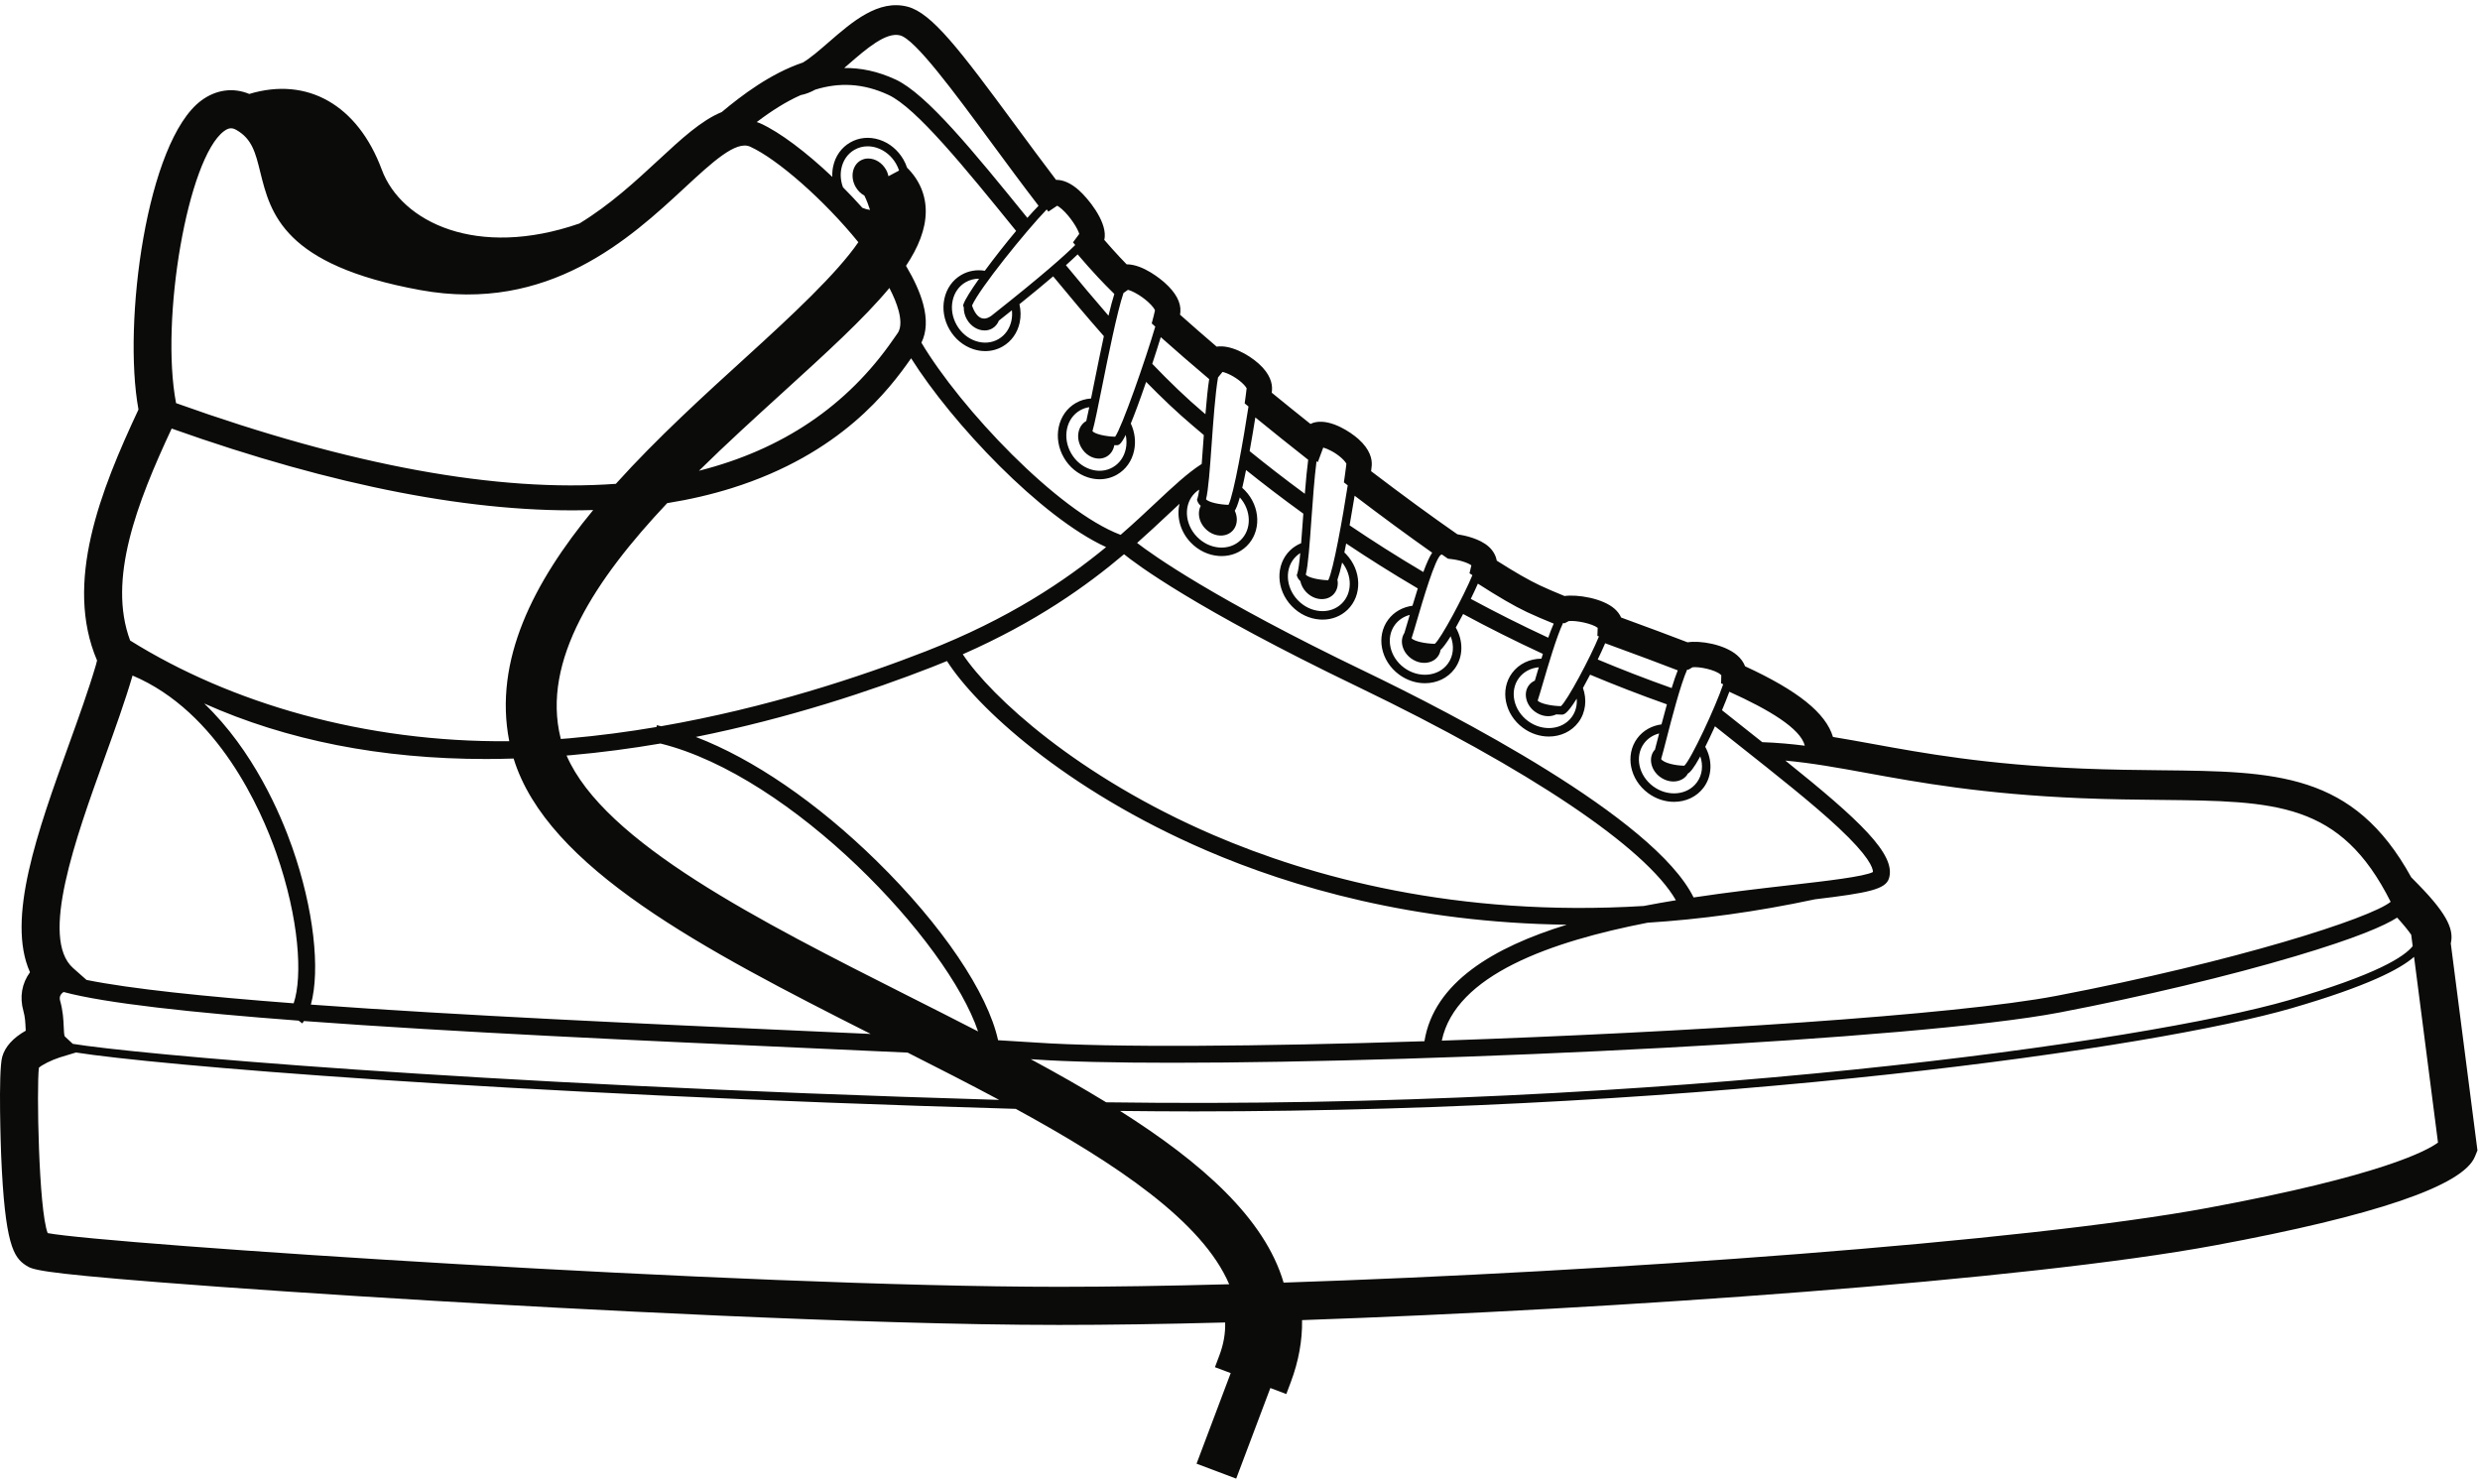
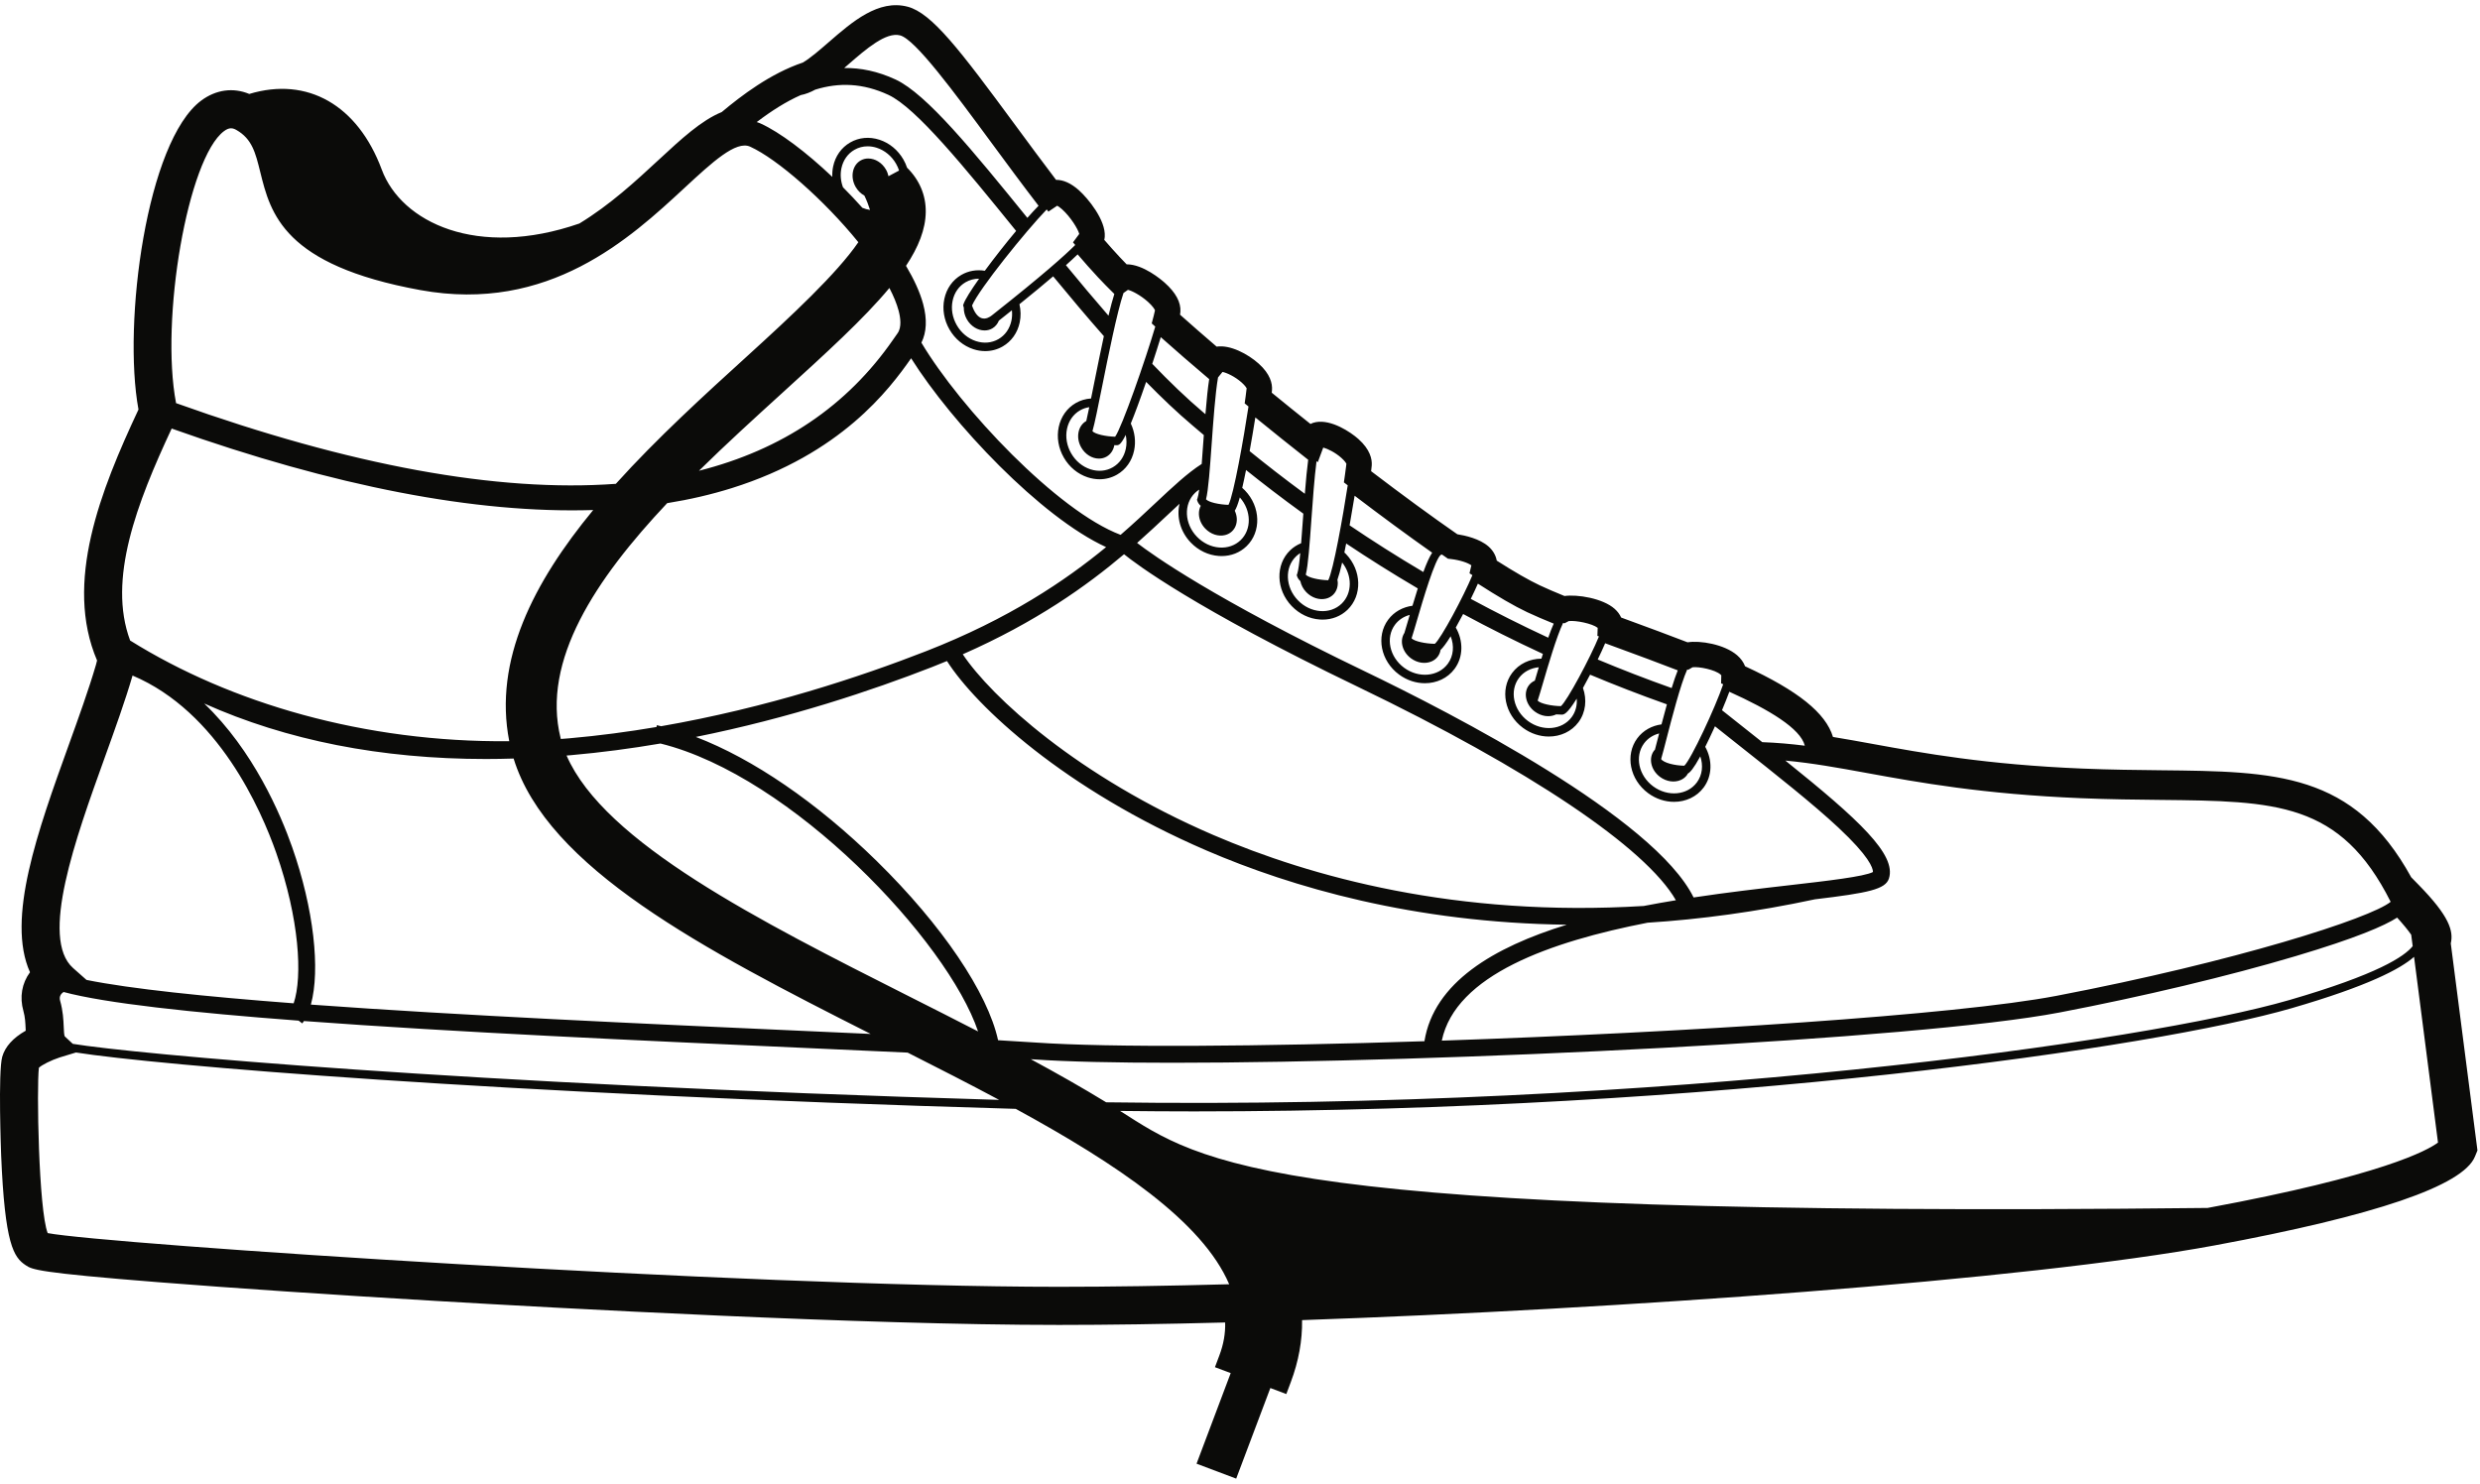
<svg xmlns="http://www.w3.org/2000/svg" version="1.1" x="0" y="0" width="513" height="307" viewBox="0, 0, 513, 307">
  <g id="Layer_1">
-     <path d="M233.313,59.959 C234.111,60.126 235.902,61.049 237.438,62.417 C238.473,63.341 238.836,63.973 238.915,64.198 C238.89,64.339 238.821,64.67 238.644,65.352 L238.238,66.899 L238.972,67.559 C236.99,74.316 232.046,88.48 230.67,90.338 C228.771,90.294 226.553,89.822 225.978,89.196 C226.436,87.638 227.152,84.064 228.04,79.64 C229.162,74.046 231.077,64.504 232.397,60.614 L233.313,59.959 z M252.882,76.936 C253.744,77.112 255.44,77.874 256.854,79.135 C257.616,79.814 257.85,80.28 257.874,80.314 C257.856,80.589 257.782,81.177 257.668,81.983 L257.466,83.441 L258.256,84.09 C257.298,90.454 255.192,102.426 254.116,104.432 C252.221,104.379 250.032,103.908 249.472,103.285 C249.959,101.395 250.28,96.873 250.648,91.696 C250.959,87.328 251.389,81.308 251.954,78.08 L252.882,76.936 z M272.596,95.609 L273.719,92.583 C274.624,92.827 276.18,93.567 277.487,94.733 C278.249,95.413 278.483,95.879 278.506,95.915 C278.5,95.995 278.461,96.486 278.208,98.258 L277.989,99.783 L278.784,100.392 C277.784,106.896 275.788,118.097 274.749,120.031 C272.854,119.979 270.667,119.507 270.106,118.884 C270.592,116.994 270.915,112.473 271.282,107.297 C271.543,103.618 271.889,98.769 272.331,95.398 L272.596,95.609 z M298.981,115.198 L299.52,115.571 L300.172,115.647 C302.028,115.864 303.667,116.429 304.36,116.946 L303.973,118.589 L304.575,118.98 C302.76,123.364 298.051,132.158 296.797,133.18 C294.875,133.153 292.586,132.678 291.991,132.041 C292.292,131.123 292.692,129.76 293.143,128.212 C294.26,124.391 296.875,115.441 298.084,114.748 L298.295,114.72 C298.522,114.878 298.754,115.043 298.981,115.198 M323.604,128.946 L324.514,128.474 C326.016,128.308 329.374,128.984 330.491,129.874 L330.428,131.536 L330.749,131.653 C329.006,135.954 324.157,145.031 322.879,146.072 C320.959,146.044 318.67,145.57 318.073,144.933 C318.375,144.015 318.774,142.651 319.227,141.104 C320.131,138.009 322.018,131.556 323.344,128.842 L323.604,128.946 z M349.206,138.557 L350.116,138.03 C351.461,137.87 354.725,138.515 355.895,139.525 L356.057,139.691 L356.016,141.354 L356.448,141.548 C354.848,146.304 349.797,157.097 348.409,158.397 C346.428,158.361 344.155,157.815 343.612,157.021 C343.917,155.98 344.327,154.383 344.795,152.562 C345.711,149.001 347.629,141.545 349.012,138.481 L349.206,138.557 z M231.69,229.807 C236.828,229.867 241.938,229.903 247.007,229.903 C354.917,229.903 446.104,216.663 474.024,208.559 C489.92,203.944 496.52,200.427 499.36,197.934 L504.311,236.349 C502.186,237.939 492.87,243.167 456.651,249.874 C418.782,256.886 332.875,263.097 265.52,265.32 C261.62,252.018 248.569,240.484 231.69,229.807 M8.044,220.88 C8.618,220.302 10.606,219.306 12.352,218.739 L15.712,217.719 C32.04,220.291 101.771,226.263 210.112,229.377 C231.041,240.8 248.726,252.688 254.262,265.659 C241.5,266.003 229.597,266.188 219.058,266.188 C153.996,266.188 21.722,257.347 9.863,255.08 C7.985,250.24 7.562,224.911 8.044,220.88 M27.419,139.743 C45.147,147.235 54.009,167.506 57.14,176.432 C61.901,190.013 62.627,201.995 60.746,207.545 C42.377,206.149 27.032,204.554 17.895,202.706 L15.12,200.251 C8.183,194.114 15.637,173.435 21.625,156.817 C23.812,150.751 25.89,144.975 27.419,139.743 M35.512,88.65 C69.227,100.635 98.41,106.261 122.707,105.505 C110.389,120.433 102.058,136.586 105.342,153.326 C75.426,153.609 47.652,145.44 26.918,132.496 C22.207,119.861 28.32,104.045 35.512,88.65 M364.534,153.523 C363.625,152.802 362.702,152.069 361.749,151.315 C359.924,149.871 358.067,148.398 356.202,146.914 C356.774,145.559 357.299,144.244 357.721,143.096 C365.956,146.814 372.444,150.692 373.336,154.253 C370.456,153.89 367.555,153.631 364.534,153.523 M425.399,205.996 C404.477,210.001 348.612,213.555 298.241,215.266 C301.094,201.654 320.79,194.774 340.801,190.871 C351.7,190.174 363.254,188.637 375.436,186.029 C386.545,184.703 390.028,183.962 390.739,181.71 C392.299,176.771 384.606,169.613 369.313,157.335 C374.866,157.844 380.241,158.822 386.231,159.916 C396.875,161.857 410.122,164.274 430.475,165.115 C436.422,165.361 441.965,165.418 446.856,165.469 C470.78,165.717 484.118,165.855 494.52,186.548 C490.374,189.944 462.452,198.902 425.399,205.996 M213.971,219.153 C220.792,219.627 230.678,219.844 242.537,219.844 C297.999,219.844 396.565,215.085 426.057,209.439 C443.274,206.143 461.077,201.89 474.901,197.773 C487.489,194.024 493.209,191.509 495.862,189.817 C497.069,191.137 498.157,192.463 498.77,193.358 L499.075,195.722 C497.348,197.858 491.905,201.543 473.536,206.876 C444.145,215.406 344.377,229.645 228.82,228.022 C223.868,224.99 218.626,222.024 213.221,219.104 C213.467,219.12 213.73,219.137 213.971,219.153 M206.457,215.178 C204.319,205.374 194.872,191.367 181.355,178.118 C168.982,165.989 155.759,156.967 143.939,152.442 C163.372,148.537 180.475,142.797 192.82,137.976 C193.864,137.568 194.88,137.155 195.885,136.74 C201.872,146.135 220.174,163.285 249.604,175.948 C267.182,183.511 292.375,190.883 324.094,191.286 C308.909,195.956 296.604,203.271 294.653,215.386 C260.637,216.487 229.598,216.724 214.212,215.657 C211.971,215.501 209.355,215.342 206.457,215.178 M180.106,213.879 C175.475,213.668 170.609,213.45 165.572,213.225 C133.709,211.796 95.188,210.07 64.306,207.811 C66.292,200.596 64.907,187.991 60.447,175.272 C58.049,168.436 52.438,155.281 42.24,145.525 C59.306,153.153 78.809,157.007 100.547,157.007 C102.427,157.007 104.331,156.968 106.244,156.911 C113.198,179.517 145.379,196.338 180.106,213.879 M202.319,213.362 C197.599,210.928 192.818,208.516 188.057,206.113 C157.043,190.462 125.042,174.312 117.196,156.286 C117.489,156.261 117.778,156.244 118.072,156.218 C124.396,155.662 130.601,154.831 136.622,153.803 C163.808,160.52 196.019,194.615 202.319,213.362 M232.515,114.649 C234.928,116.611 247.029,125.777 280.809,142.038 C316.403,159.172 340.458,175.375 346.667,186.223 C344.452,186.585 342.227,186.98 340.008,187.409 C301.282,189.785 271.079,181.372 250.991,172.729 C222.974,160.673 205.051,144.172 199.154,135.345 C214.317,128.671 224.781,121.188 232.515,114.649 M151.397,100.963 C173.932,93.893 183.94,80.593 188.467,74.111 C196.965,87.594 215.301,107.003 228.803,113.173 C220.345,120.128 208.709,128.009 191.545,134.711 C177.98,140.007 158.615,146.428 136.753,150.226 C136.462,150.158 136.165,150.075 135.875,150.013 L135.796,150.387 C129.938,151.381 123.91,152.186 117.766,152.726 C117.181,152.778 116.599,152.817 116.016,152.862 L115.966,152.697 C111.97,136.649 123.234,119.761 138.007,104.082 C142.693,103.327 147.162,102.293 151.397,100.963 M183.975,59.571 C184.835,61.224 185.493,62.804 185.881,64.26 C186.271,65.717 186.548,67.71 185.667,68.938 C185.396,69.313 185.095,69.749 184.756,70.237 C175.229,83.99 161.798,93.026 144.581,97.382 C150.258,91.796 156.18,86.411 161.77,81.326 C170.889,73.032 178.666,65.959 183.975,59.571 M177.004,38.684 C177.455,39.462 178.087,40.07 178.805,40.465 C179.263,41.382 179.73,42.64 179.97,43.426 C179.433,43.351 178.9,43.202 178.385,42.986 C177.083,41.531 175.739,40.108 174.375,38.739 C173.896,37.46 173.777,36.099 174.052,34.803 C174.404,33.143 175.358,31.79 176.736,30.995 C177.573,30.511 178.512,30.266 179.479,30.266 C180.104,30.266 180.744,30.368 181.376,30.574 C183.023,31.11 184.436,32.279 185.351,33.865 C185.613,34.32 185.819,34.794 185.98,35.278 L183.788,36.449 C183.682,35.977 183.516,35.511 183.262,35.071 C182.448,33.662 181.044,32.787 179.599,32.787 C179.027,32.787 178.494,32.927 178.013,33.205 C177.212,33.667 176.656,34.465 176.446,35.454 C176.221,36.521 176.418,37.668 177.004,38.684 M13.143,205.201 C21.767,207.527 39.733,209.472 61.771,211.129 L62.532,211.7 C62.649,211.545 62.76,211.38 62.869,211.21 C94.065,213.529 133.144,215.28 165.416,216.727 C173.376,217.083 180.907,217.42 187.755,217.742 C194.15,220.976 200.53,224.231 206.681,227.522 C94.897,224.221 27.362,217.958 15.059,215.929 L13.388,214.376 C13.254,214.118 13.211,213.129 13.181,212.409 C13.119,210.957 13.04,209.151 12.435,207.002 C12.19,206.139 12.605,205.568 13.143,205.201 M341.594,157.981 C341.813,159.05 342.452,160.022 343.395,160.719 C344.706,161.687 346.34,161.929 347.667,161.351 C348.19,161.123 348.624,160.78 348.954,160.335 C349.024,160.24 349.071,160.133 349.127,160.032 C349.6,159.779 350.34,158.978 351.711,156.461 C352.342,158.299 352.155,160.297 351.006,161.851 C349.03,164.523 344.973,164.884 341.963,162.66 C338.95,160.434 338.104,156.449 340.079,153.777 C340.858,152.721 341.967,152.035 343.204,151.717 C343.167,151.854 343.133,151.986 343.098,152.126 C342.815,153.225 342.555,154.236 342.327,155.092 L342.131,155.294 C341.583,156.037 341.391,156.991 341.594,157.981 M330.497,136.423 C331.042,135.294 331.583,134.124 332.034,133.063 C333.006,133.421 333.987,133.782 334.979,134.146 C338.801,135.549 342.946,137.073 347.053,138.669 C346.668,139.624 346.254,140.829 345.792,142.33 C340.485,140.45 335.391,138.471 330.497,136.423 M315.702,144.472 C315.918,145.541 316.559,146.514 317.502,147.21 C318.811,148.178 320.448,148.42 321.774,147.842 L321.881,147.778 C322.465,147.821 322.901,147.826 323.049,147.826 C323.454,147.826 324.118,147.813 326.151,144.522 C326.266,145.875 325.94,147.224 325.112,148.342 C323.139,151.014 319.083,151.376 316.069,149.151 C313.057,146.925 312.211,142.94 314.184,140.268 C315.17,138.935 316.674,138.181 318.307,138.032 C318.061,138.852 317.811,139.702 317.543,140.612 L317.493,140.788 C316.985,141.016 316.561,141.349 316.239,141.785 C315.69,142.528 315.499,143.482 315.702,144.472 M304.241,123.882 C304.749,122.844 305.26,121.753 305.708,120.733 C309.756,123.345 313.235,125.38 315.877,126.623 C317.516,127.393 319.383,128.188 321.393,129.001 C321.034,129.805 320.659,130.773 320.258,131.914 C314.606,129.292 309.266,126.597 304.241,123.882 M290.067,133.443 C290.286,134.512 290.926,135.485 291.87,136.182 C293.178,137.149 294.815,137.391 296.141,136.814 C296.665,136.585 297.098,136.243 297.426,135.797 C297.721,135.398 297.905,134.936 297.987,134.442 C298.454,134.008 299.112,133.18 300.075,131.62 C300.838,133.539 300.692,135.673 299.481,137.314 C297.504,139.985 293.45,140.348 290.436,138.122 C287.422,135.896 286.579,131.912 288.551,129.239 C289.319,128.202 290.403,127.522 291.616,127.197 C291.563,127.374 291.514,127.54 291.461,127.721 C291.098,128.961 290.772,130.076 290.506,130.928 C290.045,131.645 289.879,132.525 290.067,133.443 M279.17,108.672 C279.549,106.561 279.907,104.44 280.211,102.545 C285.801,106.798 291.247,110.805 296.25,114.328 C295.68,115.2 295.086,116.521 294.424,118.329 C288.877,115.051 283.792,111.802 279.17,108.672 M258.491,93.321 C258.928,90.906 259.338,88.462 259.672,86.352 C263.25,89.273 266.922,92.214 270.604,95.111 C270.372,96.848 270.151,99.14 269.911,102.144 C265.528,98.923 261.725,95.944 258.491,93.321 M269.6,106.254 C269.579,106.557 269.555,106.859 269.534,107.173 C269.407,108.943 269.28,110.732 269.147,112.368 C268.321,112.704 267.549,113.184 266.877,113.83 C263.79,116.805 263.936,121.987 267.204,125.38 C268.776,127.012 270.831,127.996 272.991,128.151 C273.19,128.165 273.387,128.172 273.584,128.172 C275.551,128.172 277.362,127.462 278.735,126.141 C281.823,123.165 281.676,117.984 278.409,114.59 C278.305,114.483 278.194,114.388 278.088,114.287 C278.208,113.713 278.333,113.093 278.463,112.428 C282.979,115.45 287.92,118.575 293.276,121.722 C292.932,122.805 292.565,124 292.176,125.304 C290.192,125.568 288.366,126.543 287.143,128.198 C284.594,131.647 285.604,136.731 289.395,139.532 C291.032,140.742 292.924,141.33 294.75,141.33 C297.153,141.33 299.442,140.314 300.889,138.355 C302.727,135.868 302.706,132.534 301.135,129.816 C301.59,129.014 302.094,128.087 302.657,127.012 C307.827,129.803 313.329,132.571 319.153,135.264 C319.053,135.583 318.952,135.915 318.848,136.251 C316.469,136.27 314.209,137.286 312.776,139.227 C310.227,142.676 311.237,147.76 315.028,150.56 C316.665,151.771 318.557,152.359 320.385,152.359 C322.786,152.359 325.075,151.342 326.524,149.384 C328.04,147.33 328.288,144.697 327.444,142.311 C327.889,141.515 328.377,140.606 328.92,139.564 C334,141.693 339.292,143.751 344.807,145.701 C344.461,146.941 344.092,148.314 343.69,149.843 C341.711,150.11 339.889,151.084 338.668,152.735 C336.122,156.185 337.131,161.269 340.92,164.069 C342.559,165.28 344.45,165.868 346.278,165.868 C348.68,165.868 350.967,164.851 352.417,162.893 C354.223,160.446 354.233,157.18 352.737,154.487 C353.254,153.453 353.838,152.231 354.5,150.785 C354.583,150.605 354.667,150.421 354.749,150.237 C356.37,151.526 357.983,152.806 359.573,154.064 C367.528,160.358 375.04,166.303 380.268,171.186 C386.618,177.114 387.436,179.53 387.434,180.382 C385.663,181.335 377.786,182.239 370.157,183.115 C364.202,183.799 357.381,184.583 350.329,185.647 C342.163,169.095 300.489,147.621 282.329,138.879 C250.977,123.787 238.382,114.761 235.214,112.311 C237.518,110.272 239.563,108.354 241.412,106.62 C242.316,105.77 243.173,104.966 243.995,104.209 C243.348,106.886 244.127,109.961 246.317,112.235 C247.89,113.867 249.944,114.851 252.104,115.005 C252.305,115.02 252.502,115.027 252.698,115.027 C254.666,115.027 256.477,114.317 257.848,112.996 C260.938,110.021 260.792,104.839 257.522,101.445 C257.342,101.258 257.155,101.084 256.963,100.916 C257.202,99.897 257.462,98.679 257.75,97.229 C261.135,99.941 265.088,102.991 269.6,106.254 M276.653,119.926 C276.934,119.13 277.254,117.988 277.631,116.365 C279.752,119.04 279.75,122.727 277.518,124.878 C276.372,125.982 274.799,126.522 273.116,126.403 C271.389,126.279 269.737,125.484 268.467,124.165 C265.868,121.467 265.702,117.397 268.092,115.092 C268.366,114.831 268.659,114.604 268.969,114.41 C268.776,116.44 268.569,118.027 268.334,118.696 L268.235,118.984 L268.334,119.272 C268.459,119.633 268.69,119.937 268.979,120.201 C269.153,121.037 269.569,121.832 270.204,122.491 C271.333,123.663 272.907,124.176 274.309,123.828 C274.864,123.69 275.348,123.425 275.749,123.041 C276.413,122.399 276.76,121.49 276.727,120.48 C276.721,120.294 276.684,120.11 276.653,119.926 M255.418,105.646 C255.713,105.199 256.049,104.38 256.463,102.893 C258.858,105.587 258.959,109.493 256.631,111.733 C255.485,112.838 253.917,113.379 252.229,113.258 C250.502,113.133 248.852,112.339 247.581,111.019 C244.981,108.321 244.814,104.251 247.208,101.947 C247.473,101.692 247.757,101.471 248.059,101.28 C247.945,102.102 247.828,102.735 247.702,103.097 L247.601,103.385 L247.701,103.673 C247.831,104.047 248.072,104.359 248.377,104.63 C248.121,105.14 247.979,105.718 248,106.345 C248.037,107.436 248.504,108.501 249.318,109.346 C250.447,110.518 252.02,111.03 253.423,110.683 C253.979,110.545 254.461,110.28 254.862,109.895 C255.528,109.254 255.875,108.345 255.84,107.335 C255.821,106.754 255.67,106.183 255.418,105.646 M240.11,69.742 C243.194,72.49 246.565,75.41 250.127,78.424 C249.86,80.112 249.614,82.451 249.348,85.68 L248.952,85.344 C245.459,82.395 241.906,78.967 238.349,75.26 C238.984,73.336 239.596,71.426 240.11,69.742 M223.669,92.581 C224.483,93.99 225.888,94.865 227.333,94.865 C227.904,94.865 228.438,94.724 228.918,94.447 C229.718,93.985 230.274,93.186 230.484,92.198 L230.498,92.085 C230.717,92.093 230.88,92.095 230.959,92.095 C231.371,92.095 231.813,92.089 232.86,89.966 C233.064,90.924 233.08,91.903 232.878,92.849 C232.526,94.509 231.573,95.861 230.194,96.657 C228.817,97.454 227.168,97.602 225.555,97.078 C223.907,96.542 222.497,95.373 221.582,93.787 C220.665,92.2 220.358,90.393 220.717,88.699 C221.069,87.039 222.023,85.687 223.401,84.891 C223.999,84.546 224.647,84.329 225.321,84.229 C225.093,85.324 224.885,86.295 224.704,87.089 L224.678,87.102 C223.877,87.563 223.321,88.362 223.111,89.35 C222.885,90.417 223.083,91.564 223.669,92.581 M183.776,19.627 C189.521,22.294 199.555,34.65 210.19,47.769 C207.963,50.429 205.645,53.384 203.715,56.01 C202.018,55.732 200.331,56.017 198.864,56.864 C197.049,57.911 195.798,59.674 195.342,61.826 C194.893,63.944 195.27,66.191 196.401,68.153 C197.535,70.115 199.292,71.564 201.352,72.235 C202.166,72.499 202.987,72.63 203.795,72.63 C205.065,72.63 206.301,72.306 207.411,71.666 C209.225,70.618 210.476,68.855 210.933,66.703 C211.195,65.461 211.167,64.176 210.876,62.929 C213.696,60.655 215.993,58.751 217.851,57.164 C221.275,61.324 224.788,65.506 228.339,69.537 C227.76,72.204 227.099,75.421 226.321,79.295 C226.103,80.386 225.892,81.439 225.689,82.431 C224.579,82.499 223.502,82.809 222.525,83.373 C220.71,84.42 219.46,86.183 219.003,88.335 C218.554,90.454 218.931,92.701 220.063,94.663 C221.195,96.625 222.954,98.074 225.013,98.744 C225.827,99.008 226.648,99.14 227.457,99.14 C228.728,99.14 229.962,98.815 231.071,98.175 C232.885,97.127 234.137,95.365 234.593,93.212 C234.988,91.35 234.745,89.388 233.91,87.607 C234.702,85.682 235.729,82.932 237.085,78.998 C240.301,82.287 243.515,85.341 246.689,88.022 L248.223,89.323 C248.474,89.536 248.747,89.768 249.015,89.995 C248.978,90.506 248.939,91.028 248.9,91.572 C248.794,93.058 248.688,94.558 248.578,95.97 C245.634,97.858 242.617,100.681 239.013,104.064 C236.903,106.043 234.532,108.267 231.803,110.638 C218.755,105.727 198.681,84.474 190.598,70.887 C191.671,68.726 191.802,66.052 190.961,62.904 C190.309,60.459 189.066,57.772 187.414,54.99 C189.994,51.098 191.455,47.431 191.496,43.85 C191.537,40.38 190.194,37.22 187.631,34.688 C187.436,34.105 187.185,33.535 186.869,32.989 C185.736,31.027 183.979,29.578 181.918,28.907 C179.826,28.227 177.673,28.429 175.86,29.477 C174.045,30.524 172.794,32.287 172.338,34.439 C172.188,35.147 172.139,35.868 172.169,36.589 C166.766,31.465 161.294,27.343 157.338,25.549 C157.069,25.427 156.801,25.34 156.532,25.25 C159.62,22.908 162.631,21.001 165.637,19.672 C166.638,19.484 167.639,19.088 168.644,18.541 C173.551,17.027 178.5,17.177 183.776,19.627 M212.515,45.068 C201.316,31.259 191.654,19.42 185.252,16.448 C181.568,14.737 178.035,14.026 174.627,14.068 C174.919,13.816 175.212,13.562 175.507,13.306 C179.149,10.144 183.276,6.56 186.189,7.319 C189.329,8.138 197.343,19.02 205.096,29.545 C208.196,33.754 211.483,38.215 214.829,42.565 C214.117,43.294 213.335,44.142 212.515,45.068 M199.302,63.418 L199.365,63.6 C199.342,64.437 199.56,65.292 200.008,66.071 C200.822,67.48 202.227,68.356 203.671,68.356 C204.244,68.356 204.776,68.215 205.257,67.938 C205.876,67.58 206.345,67.017 206.625,66.325 L206.629,66.32 C207.576,65.572 208.461,64.866 209.316,64.182 C209.396,64.905 209.368,65.632 209.217,66.34 C208.865,68 207.913,69.352 206.534,70.147 C205.156,70.944 203.507,71.092 201.894,70.568 C200.247,70.032 198.835,68.863 197.919,67.277 C197.003,65.691 196.697,63.884 197.057,62.19 C197.409,60.53 198.362,59.177 199.74,58.382 C200.578,57.898 201.516,57.653 202.483,57.653 L202.527,57.657 C200.858,60.013 199.645,61.941 199.315,62.88 L199.223,63.147 L199.302,63.418 z M227.125,57.355 C228.111,58.413 229.247,59.571 230.505,60.812 C230.145,61.945 229.75,63.417 229.298,65.304 C226.322,61.878 223.377,58.363 220.494,54.858 C221.463,53.992 222.263,53.25 222.914,52.619 C224.329,54.278 225.734,55.866 227.125,57.355 M216.862,43.777 L218.686,42.553 C218.883,42.655 219.213,42.864 219.683,43.282 C221.424,44.836 223.003,47.383 223.247,48.393 L223.199,48.456 L221.955,50.132 L222.416,50.676 C220.311,52.787 215.688,56.922 205.542,64.945 L205.146,65.26 C204.739,65.585 203.929,66.091 203.069,65.82 C202.25,65.562 201.545,64.637 201.071,63.201 C202.559,59.748 212.162,47.84 216.517,43.326 L216.862,43.777 z M46.34,27.126 C47.418,26.325 48.123,26.442 48.912,26.893 C52.139,28.737 52.847,31.6 53.828,35.562 C55.955,44.155 58.602,54.848 86.965,60.01 C113.542,64.845 130.417,49.219 141.583,38.879 C147.3,33.583 152.242,29.006 155.167,30.338 C160.79,32.887 170.476,41.366 177.554,50.103 C173.131,56.565 163.704,65.353 154.693,73.547 C145.691,81.734 135.902,90.638 127.388,100.085 C102.912,101.869 72.547,96.323 36.419,83.391 C33.105,66.035 38.848,32.703 46.34,27.126 M506.956,195.156 C507.551,192.566 506.649,189.516 500.323,183.055 L498.772,181.472 C486.815,159.747 470.75,159.583 446.92,159.335 C442.077,159.286 436.586,159.229 430.729,158.986 C410.803,158.163 397.792,155.789 387.333,153.881 C384.434,153.352 381.77,152.871 379.161,152.447 C377.665,147.479 371.905,142.869 360.981,137.827 C360.655,136.984 360.096,136.207 359.333,135.546 C356.674,133.251 351.624,132.452 349.088,132.869 C345.153,131.348 341.061,129.844 337.092,128.387 L335.344,127.744 C335.047,127.086 334.596,126.478 334.006,125.95 C331.534,123.747 326.262,122.92 323.624,123.29 C321.604,122.472 319.917,121.743 318.487,121.071 C316.249,120.019 313.266,118.306 309.608,115.972 C309.418,114.887 308.84,113.879 307.922,113.059 C306.088,111.424 303.028,110.761 301.458,110.517 C296.114,106.806 290.124,102.423 283.622,97.472 C283.692,96.924 283.737,96.521 283.752,96.266 C283.838,94.98 283.43,92.99 280.987,90.81 C279.344,89.345 275.389,86.732 272.178,87.326 C271.782,87.398 271.415,87.522 271.077,87.698 C268.387,85.557 265.704,83.392 263.067,81.234 C263.106,80.89 263.116,80.739 263.12,80.665 C263.206,79.379 262.795,77.389 260.356,75.212 C258.11,73.208 254.457,71.275 251.668,71.705 C248.966,69.392 246.43,67.176 244.096,65.093 C244.143,64.824 244.162,64.644 244.17,64.5 C244.303,62.545 243.214,60.525 240.938,58.493 C240.175,57.814 236.472,54.677 233.057,54.677 L233.048,54.677 C232.54,54.154 232.059,53.651 231.607,53.169 C230.591,52.08 229.542,50.909 228.423,49.617 C228.477,49.396 228.509,49.174 228.525,48.944 C228.755,45.507 225.024,41.001 223.183,39.358 C221.554,37.905 219.958,37.19 218.449,37.204 C215.536,33.376 212.631,29.432 210.035,25.907 C198.516,10.268 192.755,2.692 187.737,1.384 C181.698,-0.191 176.272,4.518 171.485,8.674 C169.624,10.292 167.701,11.961 166.084,12.935 C159.357,15.198 153.343,19.789 149.292,23.181 C145.047,24.921 140.946,28.718 136.224,33.092 C131.535,37.434 126.229,42.348 119.848,46.234 C98.706,53.563 83.019,45.986 78.971,35.087 C74.002,21.714 63.565,15.797 51.563,19.435 C48.244,18.054 44.681,18.529 41.632,20.799 C30.333,29.208 25.347,66.752 28.645,84.715 C20.774,101.495 13.213,120.566 20.08,136.629 L19.833,137.582 C18.355,142.628 16.247,148.48 14.206,154.144 C7.828,171.84 1.244,190.107 6.204,201.117 C4.521,203.409 4.023,206.241 4.845,209.147 C5.201,210.407 5.251,211.595 5.3,212.747 C5.308,212.897 5.313,213.051 5.321,213.209 C2.69,214.705 1.061,216.511 0.466,218.591 C-0.421,221.7 0.23,238.735 0.236,238.906 C0.999,257.487 2.833,260.09 5.34,261.741 C6.669,262.615 7.629,263.247 32.868,265.244 C48.213,266.459 68.489,267.827 89.961,269.097 C115.235,270.594 178.411,274.075 219.058,274.075 C229.197,274.075 240.75,273.905 253.428,273.568 C253.496,275.831 253.102,278.068 252.243,280.353 L251.317,282.814 L254.576,284.04 L247.513,302.778 L255.713,305.867 L262.778,287.126 L266.081,288.369 L267.006,285.908 C268.624,281.608 269.407,277.304 269.34,273.079 C334.235,270.822 419.11,264.847 458.086,257.628 C491.362,251.466 509.485,245.286 511.946,239.262 L512.473,237.976 L506.956,195.156" fill="#0B0B09" />
+     <path d="M233.313,59.959 C234.111,60.126 235.902,61.049 237.438,62.417 C238.473,63.341 238.836,63.973 238.915,64.198 C238.89,64.339 238.821,64.67 238.644,65.352 L238.238,66.899 L238.972,67.559 C236.99,74.316 232.046,88.48 230.67,90.338 C228.771,90.294 226.553,89.822 225.978,89.196 C226.436,87.638 227.152,84.064 228.04,79.64 C229.162,74.046 231.077,64.504 232.397,60.614 L233.313,59.959 z M252.882,76.936 C253.744,77.112 255.44,77.874 256.854,79.135 C257.616,79.814 257.85,80.28 257.874,80.314 C257.856,80.589 257.782,81.177 257.668,81.983 L257.466,83.441 L258.256,84.09 C257.298,90.454 255.192,102.426 254.116,104.432 C252.221,104.379 250.032,103.908 249.472,103.285 C249.959,101.395 250.28,96.873 250.648,91.696 C250.959,87.328 251.389,81.308 251.954,78.08 L252.882,76.936 z M272.596,95.609 L273.719,92.583 C274.624,92.827 276.18,93.567 277.487,94.733 C278.249,95.413 278.483,95.879 278.506,95.915 C278.5,95.995 278.461,96.486 278.208,98.258 L277.989,99.783 L278.784,100.392 C277.784,106.896 275.788,118.097 274.749,120.031 C272.854,119.979 270.667,119.507 270.106,118.884 C270.592,116.994 270.915,112.473 271.282,107.297 C271.543,103.618 271.889,98.769 272.331,95.398 L272.596,95.609 z M298.981,115.198 L299.52,115.571 L300.172,115.647 C302.028,115.864 303.667,116.429 304.36,116.946 L303.973,118.589 L304.575,118.98 C302.76,123.364 298.051,132.158 296.797,133.18 C294.875,133.153 292.586,132.678 291.991,132.041 C292.292,131.123 292.692,129.76 293.143,128.212 C294.26,124.391 296.875,115.441 298.084,114.748 L298.295,114.72 C298.522,114.878 298.754,115.043 298.981,115.198 M323.604,128.946 L324.514,128.474 C326.016,128.308 329.374,128.984 330.491,129.874 L330.428,131.536 L330.749,131.653 C329.006,135.954 324.157,145.031 322.879,146.072 C320.959,146.044 318.67,145.57 318.073,144.933 C318.375,144.015 318.774,142.651 319.227,141.104 C320.131,138.009 322.018,131.556 323.344,128.842 L323.604,128.946 z M349.206,138.557 L350.116,138.03 C351.461,137.87 354.725,138.515 355.895,139.525 L356.057,139.691 L356.016,141.354 L356.448,141.548 C354.848,146.304 349.797,157.097 348.409,158.397 C346.428,158.361 344.155,157.815 343.612,157.021 C343.917,155.98 344.327,154.383 344.795,152.562 C345.711,149.001 347.629,141.545 349.012,138.481 L349.206,138.557 z M231.69,229.807 C236.828,229.867 241.938,229.903 247.007,229.903 C354.917,229.903 446.104,216.663 474.024,208.559 C489.92,203.944 496.52,200.427 499.36,197.934 L504.311,236.349 C502.186,237.939 492.87,243.167 456.651,249.874 C261.62,252.018 248.569,240.484 231.69,229.807 M8.044,220.88 C8.618,220.302 10.606,219.306 12.352,218.739 L15.712,217.719 C32.04,220.291 101.771,226.263 210.112,229.377 C231.041,240.8 248.726,252.688 254.262,265.659 C241.5,266.003 229.597,266.188 219.058,266.188 C153.996,266.188 21.722,257.347 9.863,255.08 C7.985,250.24 7.562,224.911 8.044,220.88 M27.419,139.743 C45.147,147.235 54.009,167.506 57.14,176.432 C61.901,190.013 62.627,201.995 60.746,207.545 C42.377,206.149 27.032,204.554 17.895,202.706 L15.12,200.251 C8.183,194.114 15.637,173.435 21.625,156.817 C23.812,150.751 25.89,144.975 27.419,139.743 M35.512,88.65 C69.227,100.635 98.41,106.261 122.707,105.505 C110.389,120.433 102.058,136.586 105.342,153.326 C75.426,153.609 47.652,145.44 26.918,132.496 C22.207,119.861 28.32,104.045 35.512,88.65 M364.534,153.523 C363.625,152.802 362.702,152.069 361.749,151.315 C359.924,149.871 358.067,148.398 356.202,146.914 C356.774,145.559 357.299,144.244 357.721,143.096 C365.956,146.814 372.444,150.692 373.336,154.253 C370.456,153.89 367.555,153.631 364.534,153.523 M425.399,205.996 C404.477,210.001 348.612,213.555 298.241,215.266 C301.094,201.654 320.79,194.774 340.801,190.871 C351.7,190.174 363.254,188.637 375.436,186.029 C386.545,184.703 390.028,183.962 390.739,181.71 C392.299,176.771 384.606,169.613 369.313,157.335 C374.866,157.844 380.241,158.822 386.231,159.916 C396.875,161.857 410.122,164.274 430.475,165.115 C436.422,165.361 441.965,165.418 446.856,165.469 C470.78,165.717 484.118,165.855 494.52,186.548 C490.374,189.944 462.452,198.902 425.399,205.996 M213.971,219.153 C220.792,219.627 230.678,219.844 242.537,219.844 C297.999,219.844 396.565,215.085 426.057,209.439 C443.274,206.143 461.077,201.89 474.901,197.773 C487.489,194.024 493.209,191.509 495.862,189.817 C497.069,191.137 498.157,192.463 498.77,193.358 L499.075,195.722 C497.348,197.858 491.905,201.543 473.536,206.876 C444.145,215.406 344.377,229.645 228.82,228.022 C223.868,224.99 218.626,222.024 213.221,219.104 C213.467,219.12 213.73,219.137 213.971,219.153 M206.457,215.178 C204.319,205.374 194.872,191.367 181.355,178.118 C168.982,165.989 155.759,156.967 143.939,152.442 C163.372,148.537 180.475,142.797 192.82,137.976 C193.864,137.568 194.88,137.155 195.885,136.74 C201.872,146.135 220.174,163.285 249.604,175.948 C267.182,183.511 292.375,190.883 324.094,191.286 C308.909,195.956 296.604,203.271 294.653,215.386 C260.637,216.487 229.598,216.724 214.212,215.657 C211.971,215.501 209.355,215.342 206.457,215.178 M180.106,213.879 C175.475,213.668 170.609,213.45 165.572,213.225 C133.709,211.796 95.188,210.07 64.306,207.811 C66.292,200.596 64.907,187.991 60.447,175.272 C58.049,168.436 52.438,155.281 42.24,145.525 C59.306,153.153 78.809,157.007 100.547,157.007 C102.427,157.007 104.331,156.968 106.244,156.911 C113.198,179.517 145.379,196.338 180.106,213.879 M202.319,213.362 C197.599,210.928 192.818,208.516 188.057,206.113 C157.043,190.462 125.042,174.312 117.196,156.286 C117.489,156.261 117.778,156.244 118.072,156.218 C124.396,155.662 130.601,154.831 136.622,153.803 C163.808,160.52 196.019,194.615 202.319,213.362 M232.515,114.649 C234.928,116.611 247.029,125.777 280.809,142.038 C316.403,159.172 340.458,175.375 346.667,186.223 C344.452,186.585 342.227,186.98 340.008,187.409 C301.282,189.785 271.079,181.372 250.991,172.729 C222.974,160.673 205.051,144.172 199.154,135.345 C214.317,128.671 224.781,121.188 232.515,114.649 M151.397,100.963 C173.932,93.893 183.94,80.593 188.467,74.111 C196.965,87.594 215.301,107.003 228.803,113.173 C220.345,120.128 208.709,128.009 191.545,134.711 C177.98,140.007 158.615,146.428 136.753,150.226 C136.462,150.158 136.165,150.075 135.875,150.013 L135.796,150.387 C129.938,151.381 123.91,152.186 117.766,152.726 C117.181,152.778 116.599,152.817 116.016,152.862 L115.966,152.697 C111.97,136.649 123.234,119.761 138.007,104.082 C142.693,103.327 147.162,102.293 151.397,100.963 M183.975,59.571 C184.835,61.224 185.493,62.804 185.881,64.26 C186.271,65.717 186.548,67.71 185.667,68.938 C185.396,69.313 185.095,69.749 184.756,70.237 C175.229,83.99 161.798,93.026 144.581,97.382 C150.258,91.796 156.18,86.411 161.77,81.326 C170.889,73.032 178.666,65.959 183.975,59.571 M177.004,38.684 C177.455,39.462 178.087,40.07 178.805,40.465 C179.263,41.382 179.73,42.64 179.97,43.426 C179.433,43.351 178.9,43.202 178.385,42.986 C177.083,41.531 175.739,40.108 174.375,38.739 C173.896,37.46 173.777,36.099 174.052,34.803 C174.404,33.143 175.358,31.79 176.736,30.995 C177.573,30.511 178.512,30.266 179.479,30.266 C180.104,30.266 180.744,30.368 181.376,30.574 C183.023,31.11 184.436,32.279 185.351,33.865 C185.613,34.32 185.819,34.794 185.98,35.278 L183.788,36.449 C183.682,35.977 183.516,35.511 183.262,35.071 C182.448,33.662 181.044,32.787 179.599,32.787 C179.027,32.787 178.494,32.927 178.013,33.205 C177.212,33.667 176.656,34.465 176.446,35.454 C176.221,36.521 176.418,37.668 177.004,38.684 M13.143,205.201 C21.767,207.527 39.733,209.472 61.771,211.129 L62.532,211.7 C62.649,211.545 62.76,211.38 62.869,211.21 C94.065,213.529 133.144,215.28 165.416,216.727 C173.376,217.083 180.907,217.42 187.755,217.742 C194.15,220.976 200.53,224.231 206.681,227.522 C94.897,224.221 27.362,217.958 15.059,215.929 L13.388,214.376 C13.254,214.118 13.211,213.129 13.181,212.409 C13.119,210.957 13.04,209.151 12.435,207.002 C12.19,206.139 12.605,205.568 13.143,205.201 M341.594,157.981 C341.813,159.05 342.452,160.022 343.395,160.719 C344.706,161.687 346.34,161.929 347.667,161.351 C348.19,161.123 348.624,160.78 348.954,160.335 C349.024,160.24 349.071,160.133 349.127,160.032 C349.6,159.779 350.34,158.978 351.711,156.461 C352.342,158.299 352.155,160.297 351.006,161.851 C349.03,164.523 344.973,164.884 341.963,162.66 C338.95,160.434 338.104,156.449 340.079,153.777 C340.858,152.721 341.967,152.035 343.204,151.717 C343.167,151.854 343.133,151.986 343.098,152.126 C342.815,153.225 342.555,154.236 342.327,155.092 L342.131,155.294 C341.583,156.037 341.391,156.991 341.594,157.981 M330.497,136.423 C331.042,135.294 331.583,134.124 332.034,133.063 C333.006,133.421 333.987,133.782 334.979,134.146 C338.801,135.549 342.946,137.073 347.053,138.669 C346.668,139.624 346.254,140.829 345.792,142.33 C340.485,140.45 335.391,138.471 330.497,136.423 M315.702,144.472 C315.918,145.541 316.559,146.514 317.502,147.21 C318.811,148.178 320.448,148.42 321.774,147.842 L321.881,147.778 C322.465,147.821 322.901,147.826 323.049,147.826 C323.454,147.826 324.118,147.813 326.151,144.522 C326.266,145.875 325.94,147.224 325.112,148.342 C323.139,151.014 319.083,151.376 316.069,149.151 C313.057,146.925 312.211,142.94 314.184,140.268 C315.17,138.935 316.674,138.181 318.307,138.032 C318.061,138.852 317.811,139.702 317.543,140.612 L317.493,140.788 C316.985,141.016 316.561,141.349 316.239,141.785 C315.69,142.528 315.499,143.482 315.702,144.472 M304.241,123.882 C304.749,122.844 305.26,121.753 305.708,120.733 C309.756,123.345 313.235,125.38 315.877,126.623 C317.516,127.393 319.383,128.188 321.393,129.001 C321.034,129.805 320.659,130.773 320.258,131.914 C314.606,129.292 309.266,126.597 304.241,123.882 M290.067,133.443 C290.286,134.512 290.926,135.485 291.87,136.182 C293.178,137.149 294.815,137.391 296.141,136.814 C296.665,136.585 297.098,136.243 297.426,135.797 C297.721,135.398 297.905,134.936 297.987,134.442 C298.454,134.008 299.112,133.18 300.075,131.62 C300.838,133.539 300.692,135.673 299.481,137.314 C297.504,139.985 293.45,140.348 290.436,138.122 C287.422,135.896 286.579,131.912 288.551,129.239 C289.319,128.202 290.403,127.522 291.616,127.197 C291.563,127.374 291.514,127.54 291.461,127.721 C291.098,128.961 290.772,130.076 290.506,130.928 C290.045,131.645 289.879,132.525 290.067,133.443 M279.17,108.672 C279.549,106.561 279.907,104.44 280.211,102.545 C285.801,106.798 291.247,110.805 296.25,114.328 C295.68,115.2 295.086,116.521 294.424,118.329 C288.877,115.051 283.792,111.802 279.17,108.672 M258.491,93.321 C258.928,90.906 259.338,88.462 259.672,86.352 C263.25,89.273 266.922,92.214 270.604,95.111 C270.372,96.848 270.151,99.14 269.911,102.144 C265.528,98.923 261.725,95.944 258.491,93.321 M269.6,106.254 C269.579,106.557 269.555,106.859 269.534,107.173 C269.407,108.943 269.28,110.732 269.147,112.368 C268.321,112.704 267.549,113.184 266.877,113.83 C263.79,116.805 263.936,121.987 267.204,125.38 C268.776,127.012 270.831,127.996 272.991,128.151 C273.19,128.165 273.387,128.172 273.584,128.172 C275.551,128.172 277.362,127.462 278.735,126.141 C281.823,123.165 281.676,117.984 278.409,114.59 C278.305,114.483 278.194,114.388 278.088,114.287 C278.208,113.713 278.333,113.093 278.463,112.428 C282.979,115.45 287.92,118.575 293.276,121.722 C292.932,122.805 292.565,124 292.176,125.304 C290.192,125.568 288.366,126.543 287.143,128.198 C284.594,131.647 285.604,136.731 289.395,139.532 C291.032,140.742 292.924,141.33 294.75,141.33 C297.153,141.33 299.442,140.314 300.889,138.355 C302.727,135.868 302.706,132.534 301.135,129.816 C301.59,129.014 302.094,128.087 302.657,127.012 C307.827,129.803 313.329,132.571 319.153,135.264 C319.053,135.583 318.952,135.915 318.848,136.251 C316.469,136.27 314.209,137.286 312.776,139.227 C310.227,142.676 311.237,147.76 315.028,150.56 C316.665,151.771 318.557,152.359 320.385,152.359 C322.786,152.359 325.075,151.342 326.524,149.384 C328.04,147.33 328.288,144.697 327.444,142.311 C327.889,141.515 328.377,140.606 328.92,139.564 C334,141.693 339.292,143.751 344.807,145.701 C344.461,146.941 344.092,148.314 343.69,149.843 C341.711,150.11 339.889,151.084 338.668,152.735 C336.122,156.185 337.131,161.269 340.92,164.069 C342.559,165.28 344.45,165.868 346.278,165.868 C348.68,165.868 350.967,164.851 352.417,162.893 C354.223,160.446 354.233,157.18 352.737,154.487 C353.254,153.453 353.838,152.231 354.5,150.785 C354.583,150.605 354.667,150.421 354.749,150.237 C356.37,151.526 357.983,152.806 359.573,154.064 C367.528,160.358 375.04,166.303 380.268,171.186 C386.618,177.114 387.436,179.53 387.434,180.382 C385.663,181.335 377.786,182.239 370.157,183.115 C364.202,183.799 357.381,184.583 350.329,185.647 C342.163,169.095 300.489,147.621 282.329,138.879 C250.977,123.787 238.382,114.761 235.214,112.311 C237.518,110.272 239.563,108.354 241.412,106.62 C242.316,105.77 243.173,104.966 243.995,104.209 C243.348,106.886 244.127,109.961 246.317,112.235 C247.89,113.867 249.944,114.851 252.104,115.005 C252.305,115.02 252.502,115.027 252.698,115.027 C254.666,115.027 256.477,114.317 257.848,112.996 C260.938,110.021 260.792,104.839 257.522,101.445 C257.342,101.258 257.155,101.084 256.963,100.916 C257.202,99.897 257.462,98.679 257.75,97.229 C261.135,99.941 265.088,102.991 269.6,106.254 M276.653,119.926 C276.934,119.13 277.254,117.988 277.631,116.365 C279.752,119.04 279.75,122.727 277.518,124.878 C276.372,125.982 274.799,126.522 273.116,126.403 C271.389,126.279 269.737,125.484 268.467,124.165 C265.868,121.467 265.702,117.397 268.092,115.092 C268.366,114.831 268.659,114.604 268.969,114.41 C268.776,116.44 268.569,118.027 268.334,118.696 L268.235,118.984 L268.334,119.272 C268.459,119.633 268.69,119.937 268.979,120.201 C269.153,121.037 269.569,121.832 270.204,122.491 C271.333,123.663 272.907,124.176 274.309,123.828 C274.864,123.69 275.348,123.425 275.749,123.041 C276.413,122.399 276.76,121.49 276.727,120.48 C276.721,120.294 276.684,120.11 276.653,119.926 M255.418,105.646 C255.713,105.199 256.049,104.38 256.463,102.893 C258.858,105.587 258.959,109.493 256.631,111.733 C255.485,112.838 253.917,113.379 252.229,113.258 C250.502,113.133 248.852,112.339 247.581,111.019 C244.981,108.321 244.814,104.251 247.208,101.947 C247.473,101.692 247.757,101.471 248.059,101.28 C247.945,102.102 247.828,102.735 247.702,103.097 L247.601,103.385 L247.701,103.673 C247.831,104.047 248.072,104.359 248.377,104.63 C248.121,105.14 247.979,105.718 248,106.345 C248.037,107.436 248.504,108.501 249.318,109.346 C250.447,110.518 252.02,111.03 253.423,110.683 C253.979,110.545 254.461,110.28 254.862,109.895 C255.528,109.254 255.875,108.345 255.84,107.335 C255.821,106.754 255.67,106.183 255.418,105.646 M240.11,69.742 C243.194,72.49 246.565,75.41 250.127,78.424 C249.86,80.112 249.614,82.451 249.348,85.68 L248.952,85.344 C245.459,82.395 241.906,78.967 238.349,75.26 C238.984,73.336 239.596,71.426 240.11,69.742 M223.669,92.581 C224.483,93.99 225.888,94.865 227.333,94.865 C227.904,94.865 228.438,94.724 228.918,94.447 C229.718,93.985 230.274,93.186 230.484,92.198 L230.498,92.085 C230.717,92.093 230.88,92.095 230.959,92.095 C231.371,92.095 231.813,92.089 232.86,89.966 C233.064,90.924 233.08,91.903 232.878,92.849 C232.526,94.509 231.573,95.861 230.194,96.657 C228.817,97.454 227.168,97.602 225.555,97.078 C223.907,96.542 222.497,95.373 221.582,93.787 C220.665,92.2 220.358,90.393 220.717,88.699 C221.069,87.039 222.023,85.687 223.401,84.891 C223.999,84.546 224.647,84.329 225.321,84.229 C225.093,85.324 224.885,86.295 224.704,87.089 L224.678,87.102 C223.877,87.563 223.321,88.362 223.111,89.35 C222.885,90.417 223.083,91.564 223.669,92.581 M183.776,19.627 C189.521,22.294 199.555,34.65 210.19,47.769 C207.963,50.429 205.645,53.384 203.715,56.01 C202.018,55.732 200.331,56.017 198.864,56.864 C197.049,57.911 195.798,59.674 195.342,61.826 C194.893,63.944 195.27,66.191 196.401,68.153 C197.535,70.115 199.292,71.564 201.352,72.235 C202.166,72.499 202.987,72.63 203.795,72.63 C205.065,72.63 206.301,72.306 207.411,71.666 C209.225,70.618 210.476,68.855 210.933,66.703 C211.195,65.461 211.167,64.176 210.876,62.929 C213.696,60.655 215.993,58.751 217.851,57.164 C221.275,61.324 224.788,65.506 228.339,69.537 C227.76,72.204 227.099,75.421 226.321,79.295 C226.103,80.386 225.892,81.439 225.689,82.431 C224.579,82.499 223.502,82.809 222.525,83.373 C220.71,84.42 219.46,86.183 219.003,88.335 C218.554,90.454 218.931,92.701 220.063,94.663 C221.195,96.625 222.954,98.074 225.013,98.744 C225.827,99.008 226.648,99.14 227.457,99.14 C228.728,99.14 229.962,98.815 231.071,98.175 C232.885,97.127 234.137,95.365 234.593,93.212 C234.988,91.35 234.745,89.388 233.91,87.607 C234.702,85.682 235.729,82.932 237.085,78.998 C240.301,82.287 243.515,85.341 246.689,88.022 L248.223,89.323 C248.474,89.536 248.747,89.768 249.015,89.995 C248.978,90.506 248.939,91.028 248.9,91.572 C248.794,93.058 248.688,94.558 248.578,95.97 C245.634,97.858 242.617,100.681 239.013,104.064 C236.903,106.043 234.532,108.267 231.803,110.638 C218.755,105.727 198.681,84.474 190.598,70.887 C191.671,68.726 191.802,66.052 190.961,62.904 C190.309,60.459 189.066,57.772 187.414,54.99 C189.994,51.098 191.455,47.431 191.496,43.85 C191.537,40.38 190.194,37.22 187.631,34.688 C187.436,34.105 187.185,33.535 186.869,32.989 C185.736,31.027 183.979,29.578 181.918,28.907 C179.826,28.227 177.673,28.429 175.86,29.477 C174.045,30.524 172.794,32.287 172.338,34.439 C172.188,35.147 172.139,35.868 172.169,36.589 C166.766,31.465 161.294,27.343 157.338,25.549 C157.069,25.427 156.801,25.34 156.532,25.25 C159.62,22.908 162.631,21.001 165.637,19.672 C166.638,19.484 167.639,19.088 168.644,18.541 C173.551,17.027 178.5,17.177 183.776,19.627 M212.515,45.068 C201.316,31.259 191.654,19.42 185.252,16.448 C181.568,14.737 178.035,14.026 174.627,14.068 C174.919,13.816 175.212,13.562 175.507,13.306 C179.149,10.144 183.276,6.56 186.189,7.319 C189.329,8.138 197.343,19.02 205.096,29.545 C208.196,33.754 211.483,38.215 214.829,42.565 C214.117,43.294 213.335,44.142 212.515,45.068 M199.302,63.418 L199.365,63.6 C199.342,64.437 199.56,65.292 200.008,66.071 C200.822,67.48 202.227,68.356 203.671,68.356 C204.244,68.356 204.776,68.215 205.257,67.938 C205.876,67.58 206.345,67.017 206.625,66.325 L206.629,66.32 C207.576,65.572 208.461,64.866 209.316,64.182 C209.396,64.905 209.368,65.632 209.217,66.34 C208.865,68 207.913,69.352 206.534,70.147 C205.156,70.944 203.507,71.092 201.894,70.568 C200.247,70.032 198.835,68.863 197.919,67.277 C197.003,65.691 196.697,63.884 197.057,62.19 C197.409,60.53 198.362,59.177 199.74,58.382 C200.578,57.898 201.516,57.653 202.483,57.653 L202.527,57.657 C200.858,60.013 199.645,61.941 199.315,62.88 L199.223,63.147 L199.302,63.418 z M227.125,57.355 C228.111,58.413 229.247,59.571 230.505,60.812 C230.145,61.945 229.75,63.417 229.298,65.304 C226.322,61.878 223.377,58.363 220.494,54.858 C221.463,53.992 222.263,53.25 222.914,52.619 C224.329,54.278 225.734,55.866 227.125,57.355 M216.862,43.777 L218.686,42.553 C218.883,42.655 219.213,42.864 219.683,43.282 C221.424,44.836 223.003,47.383 223.247,48.393 L223.199,48.456 L221.955,50.132 L222.416,50.676 C220.311,52.787 215.688,56.922 205.542,64.945 L205.146,65.26 C204.739,65.585 203.929,66.091 203.069,65.82 C202.25,65.562 201.545,64.637 201.071,63.201 C202.559,59.748 212.162,47.84 216.517,43.326 L216.862,43.777 z M46.34,27.126 C47.418,26.325 48.123,26.442 48.912,26.893 C52.139,28.737 52.847,31.6 53.828,35.562 C55.955,44.155 58.602,54.848 86.965,60.01 C113.542,64.845 130.417,49.219 141.583,38.879 C147.3,33.583 152.242,29.006 155.167,30.338 C160.79,32.887 170.476,41.366 177.554,50.103 C173.131,56.565 163.704,65.353 154.693,73.547 C145.691,81.734 135.902,90.638 127.388,100.085 C102.912,101.869 72.547,96.323 36.419,83.391 C33.105,66.035 38.848,32.703 46.34,27.126 M506.956,195.156 C507.551,192.566 506.649,189.516 500.323,183.055 L498.772,181.472 C486.815,159.747 470.75,159.583 446.92,159.335 C442.077,159.286 436.586,159.229 430.729,158.986 C410.803,158.163 397.792,155.789 387.333,153.881 C384.434,153.352 381.77,152.871 379.161,152.447 C377.665,147.479 371.905,142.869 360.981,137.827 C360.655,136.984 360.096,136.207 359.333,135.546 C356.674,133.251 351.624,132.452 349.088,132.869 C345.153,131.348 341.061,129.844 337.092,128.387 L335.344,127.744 C335.047,127.086 334.596,126.478 334.006,125.95 C331.534,123.747 326.262,122.92 323.624,123.29 C321.604,122.472 319.917,121.743 318.487,121.071 C316.249,120.019 313.266,118.306 309.608,115.972 C309.418,114.887 308.84,113.879 307.922,113.059 C306.088,111.424 303.028,110.761 301.458,110.517 C296.114,106.806 290.124,102.423 283.622,97.472 C283.692,96.924 283.737,96.521 283.752,96.266 C283.838,94.98 283.43,92.99 280.987,90.81 C279.344,89.345 275.389,86.732 272.178,87.326 C271.782,87.398 271.415,87.522 271.077,87.698 C268.387,85.557 265.704,83.392 263.067,81.234 C263.106,80.89 263.116,80.739 263.12,80.665 C263.206,79.379 262.795,77.389 260.356,75.212 C258.11,73.208 254.457,71.275 251.668,71.705 C248.966,69.392 246.43,67.176 244.096,65.093 C244.143,64.824 244.162,64.644 244.17,64.5 C244.303,62.545 243.214,60.525 240.938,58.493 C240.175,57.814 236.472,54.677 233.057,54.677 L233.048,54.677 C232.54,54.154 232.059,53.651 231.607,53.169 C230.591,52.08 229.542,50.909 228.423,49.617 C228.477,49.396 228.509,49.174 228.525,48.944 C228.755,45.507 225.024,41.001 223.183,39.358 C221.554,37.905 219.958,37.19 218.449,37.204 C215.536,33.376 212.631,29.432 210.035,25.907 C198.516,10.268 192.755,2.692 187.737,1.384 C181.698,-0.191 176.272,4.518 171.485,8.674 C169.624,10.292 167.701,11.961 166.084,12.935 C159.357,15.198 153.343,19.789 149.292,23.181 C145.047,24.921 140.946,28.718 136.224,33.092 C131.535,37.434 126.229,42.348 119.848,46.234 C98.706,53.563 83.019,45.986 78.971,35.087 C74.002,21.714 63.565,15.797 51.563,19.435 C48.244,18.054 44.681,18.529 41.632,20.799 C30.333,29.208 25.347,66.752 28.645,84.715 C20.774,101.495 13.213,120.566 20.08,136.629 L19.833,137.582 C18.355,142.628 16.247,148.48 14.206,154.144 C7.828,171.84 1.244,190.107 6.204,201.117 C4.521,203.409 4.023,206.241 4.845,209.147 C5.201,210.407 5.251,211.595 5.3,212.747 C5.308,212.897 5.313,213.051 5.321,213.209 C2.69,214.705 1.061,216.511 0.466,218.591 C-0.421,221.7 0.23,238.735 0.236,238.906 C0.999,257.487 2.833,260.09 5.34,261.741 C6.669,262.615 7.629,263.247 32.868,265.244 C48.213,266.459 68.489,267.827 89.961,269.097 C115.235,270.594 178.411,274.075 219.058,274.075 C229.197,274.075 240.75,273.905 253.428,273.568 C253.496,275.831 253.102,278.068 252.243,280.353 L251.317,282.814 L254.576,284.04 L247.513,302.778 L255.713,305.867 L262.778,287.126 L266.081,288.369 L267.006,285.908 C268.624,281.608 269.407,277.304 269.34,273.079 C334.235,270.822 419.11,264.847 458.086,257.628 C491.362,251.466 509.485,245.286 511.946,239.262 L512.473,237.976 L506.956,195.156" fill="#0B0B09" />
  </g>
</svg>